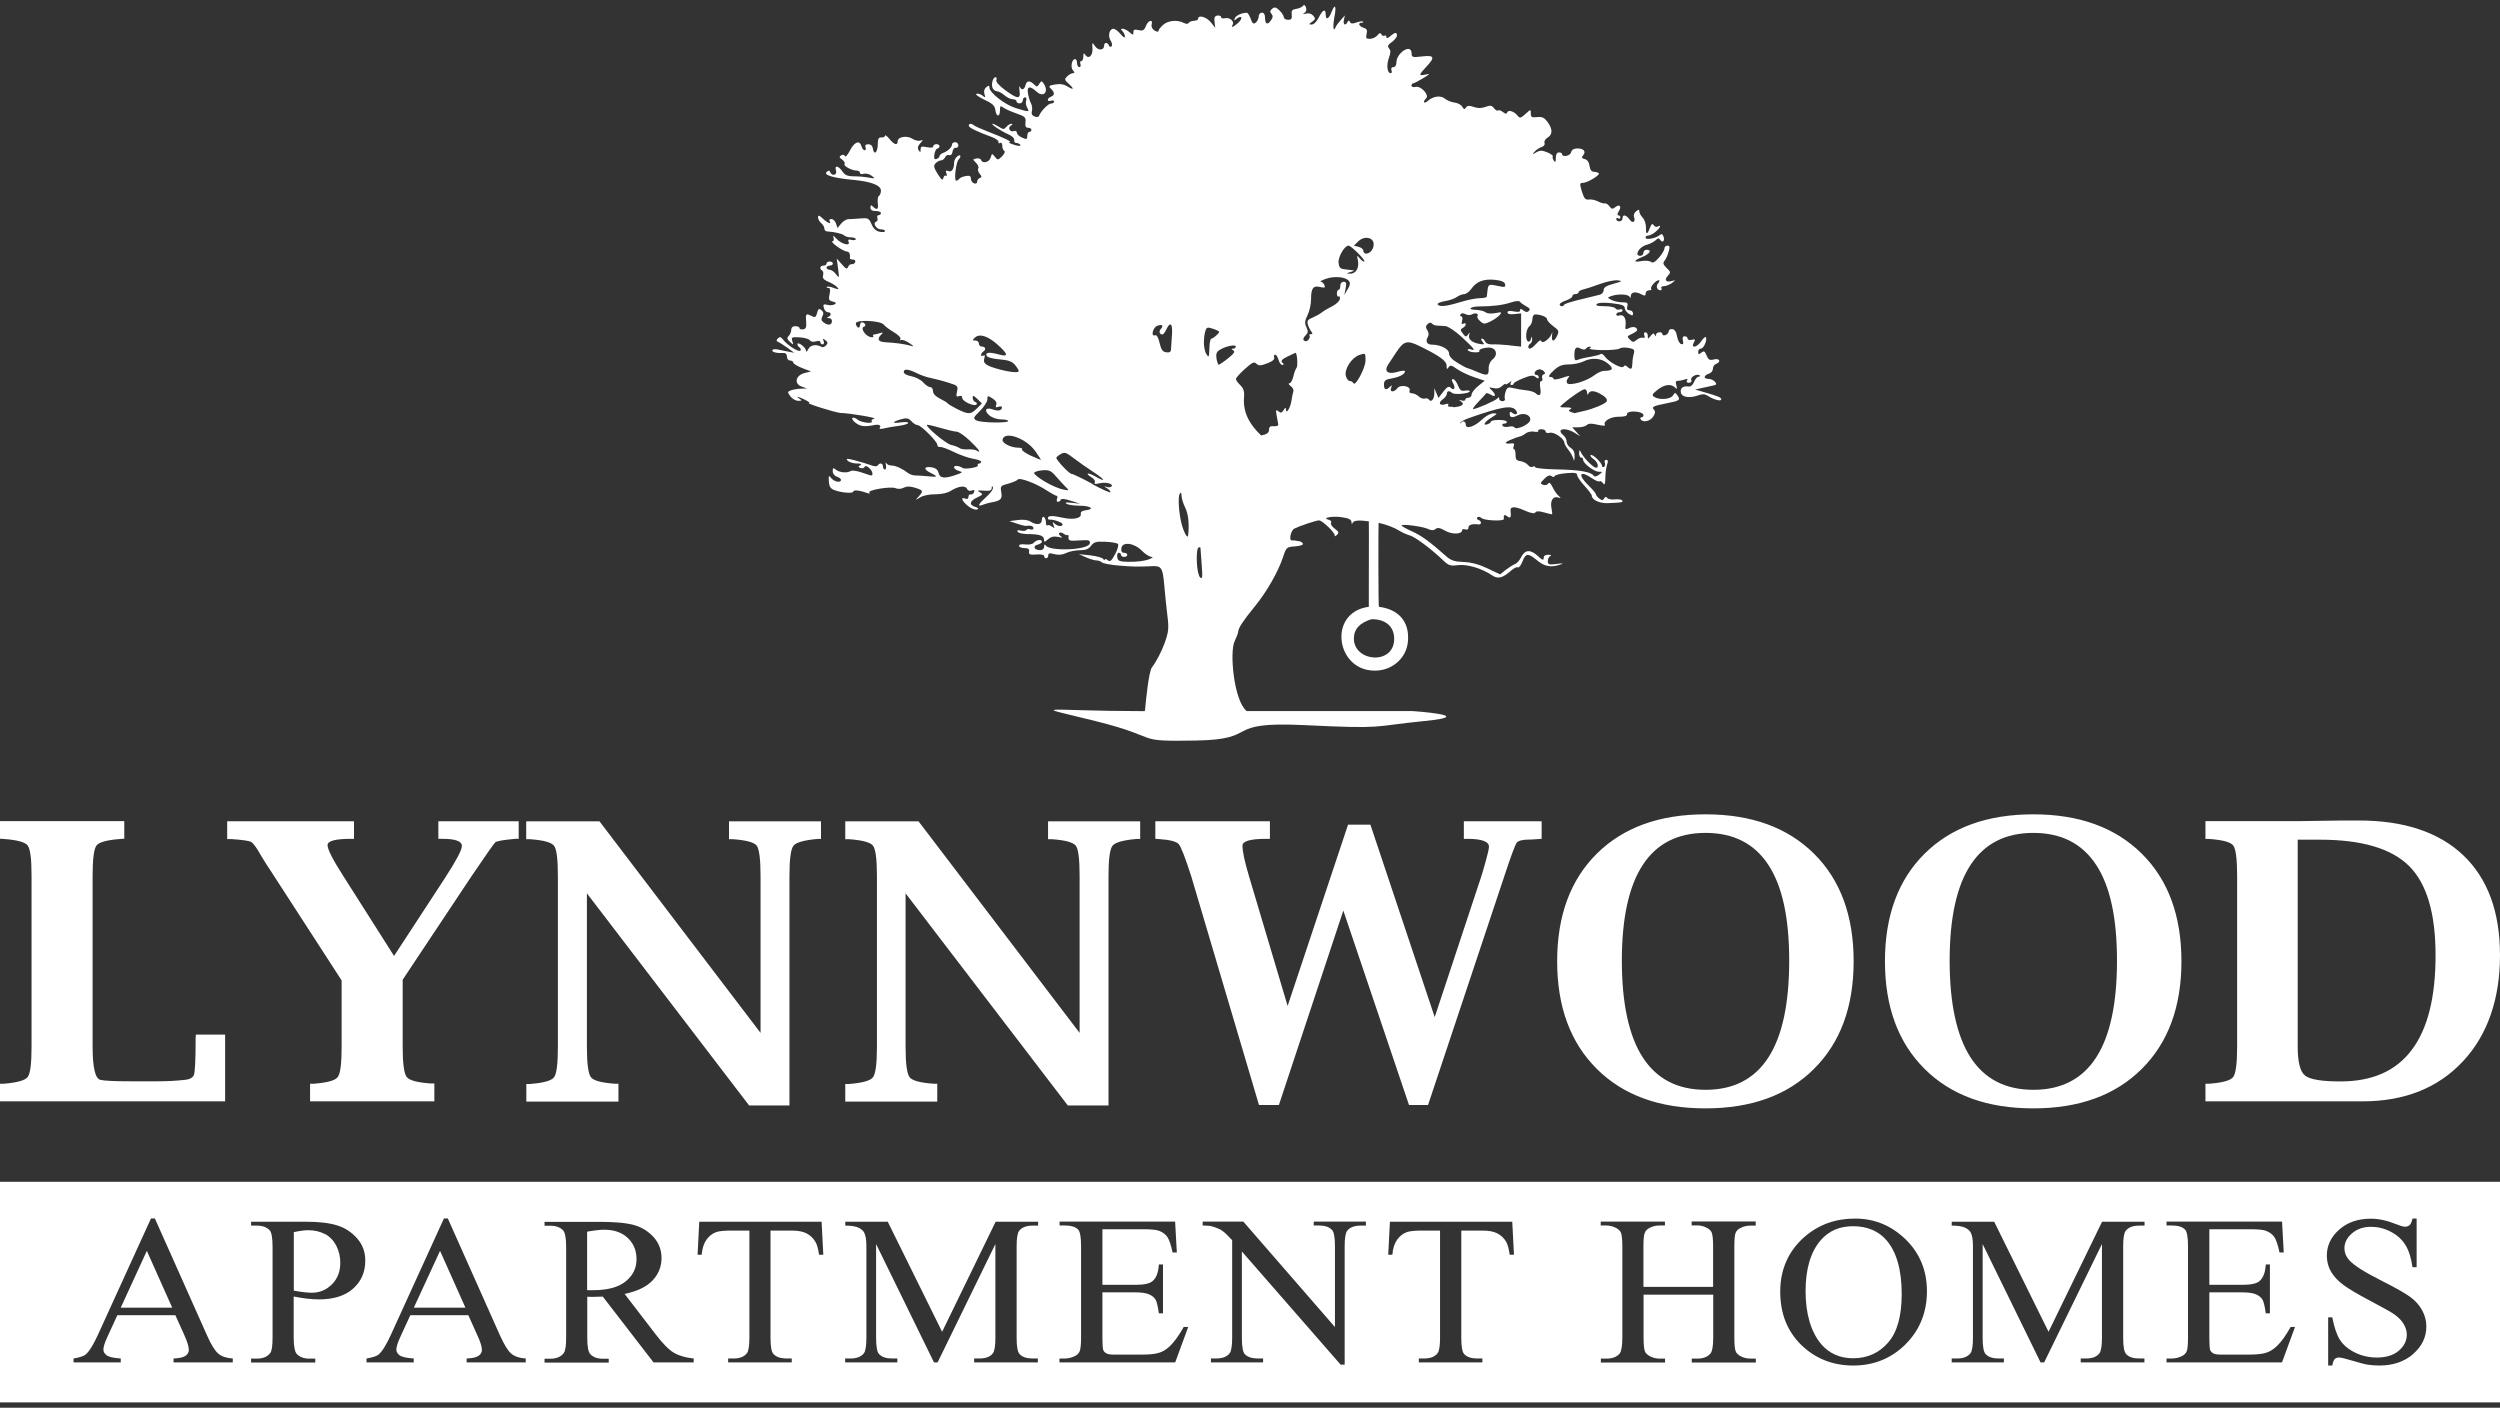
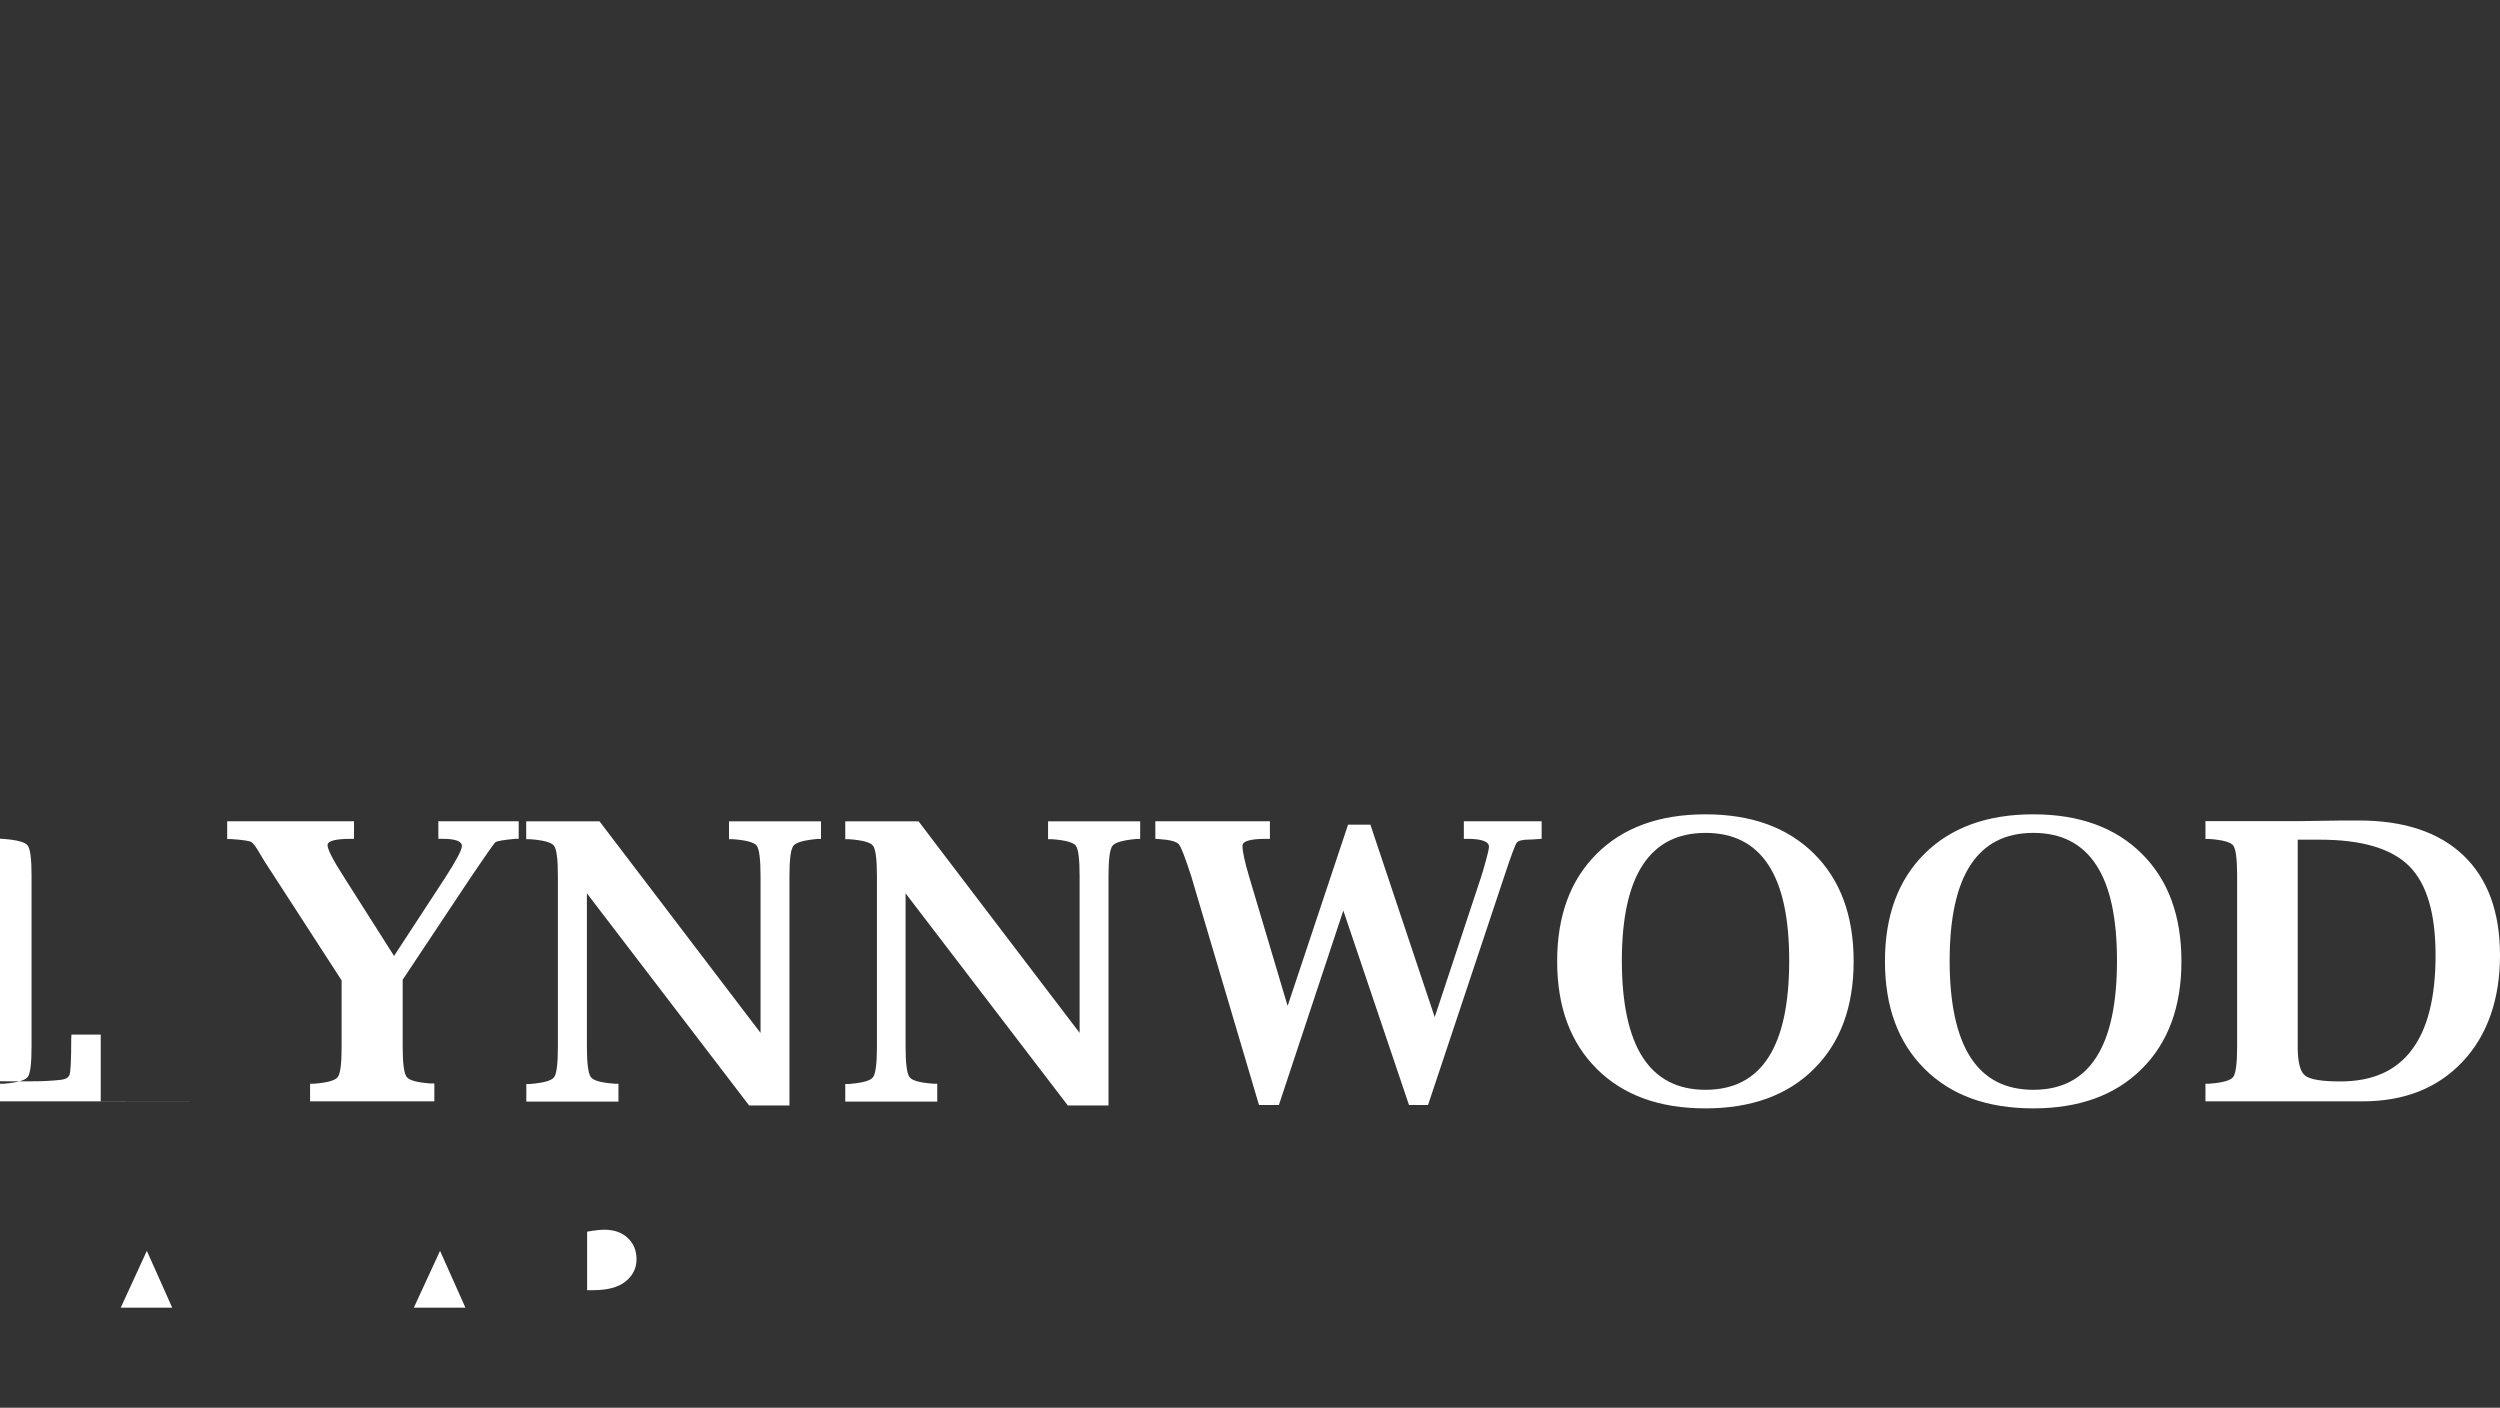
<svg xmlns="http://www.w3.org/2000/svg" id="Layer_1" data-name="Layer 1" viewBox="0 0 206 116">
  <rect x="0" y="0" width="206" height="116" fill="#333333" stroke="none" />
  <defs>
    <style>
      .cls-1 {
        fill: #fff;
        fill-rule: evenodd;
      }
    </style>
  </defs>
-   <path class="cls-1" d="M181.73,90.75v-1.45h.31c1.1-.09,1.75-.26,1.97-.55,.22-.28,.33-1.12,.33-2.51v-14.07c0-1.39-.11-2.22-.32-2.5-.21-.28-.87-.46-1.98-.54h-.31v-1.47h7.83l3.47-.05h1.28c3.76-.01,6.65,.95,8.67,2.87,2.01,1.92,3.02,4.67,3.02,8.24s-1.02,6.58-3.08,8.76c-2.05,2.18-4.8,3.27-8.24,3.27h-12.95Zm7.6-21.55v17.03c0,1.27,.2,2.07,.6,2.39,.4,.33,1.37,.49,2.92,.49,2.62,0,4.58-.86,5.88-2.6,1.31-1.73,1.96-4.33,1.96-7.79s-.72-5.9-2.17-7.35c-1.45-1.45-3.9-2.18-7.36-2.18h-1.83Zm-21.79,22.13c-3.79,0-6.77-1.08-8.95-3.25-2.18-2.17-3.27-5.12-3.27-8.87s1.09-6.71,3.27-8.87c2.18-2.16,5.17-3.24,8.95-3.24s6.76,1.08,8.94,3.24c2.18,2.16,3.27,5.12,3.27,8.87s-1.09,6.7-3.27,8.87c-2.18,2.17-5.16,3.25-8.94,3.25Zm.01-1.53c2.3,0,4.03-.89,5.17-2.66,1.15-1.77,1.72-4.44,1.72-7.98s-.57-6.15-1.72-7.9c-1.15-1.75-2.87-2.63-5.17-2.63s-4.02,.88-5.17,2.63c-1.15,1.75-1.73,4.39-1.73,7.9s.58,6.21,1.73,7.98c1.15,1.77,2.87,2.66,5.17,2.66Zm-27.02,1.53c-3.79,0-6.77-1.08-8.95-3.25-2.18-2.17-3.27-5.12-3.27-8.87s1.09-6.71,3.27-8.87c2.18-2.16,5.17-3.24,8.95-3.24s6.76,1.08,8.94,3.24c2.18,2.16,3.27,5.12,3.27,8.87s-1.09,6.7-3.27,8.87c-2.18,2.17-5.16,3.25-8.94,3.25Zm.01-1.53c2.3,0,4.03-.89,5.17-2.66,1.15-1.77,1.72-4.44,1.72-7.98s-.57-6.15-1.72-7.9c-1.15-1.75-2.87-2.63-5.17-2.63s-4.02,.88-5.17,2.63c-1.15,1.75-1.73,4.39-1.73,7.9s.58,6.21,1.73,7.98c1.15,1.77,2.87,2.66,5.17,2.66Zm-36.8,1.25l-5.58-18.84c-.5-1.55-.84-2.43-1.03-2.65-.19-.22-.73-.36-1.62-.42l-.31-.02v-1.45h9.44v1.45h-.31c-1.3,0-1.95,.19-1.95,.56,0,.48,.18,1.32,.54,2.53l3.18,10.68,4.98-14.94h1.84l5.3,15.86,3.82-11.54c.09-.27,.22-.71,.39-1.33,.17-.61,.26-1.01,.26-1.17,0-.43-.6-.65-1.78-.65h-.29v-1.45h6.41v1.45l-.29,.02c-.36,.03-.6,.04-.73,.04-.56,0-.91,.09-1.04,.27-.13,.18-.48,1.12-1.04,2.82l-6.26,18.78h-1.57l-5.41-16.02-5.31,16.02h-1.64Zm-15.76,.03l-13.36-17.47v12.64c0,1.39,.11,2.22,.33,2.51,.22,.29,.88,.46,1.99,.54h.29v1.47h-7.58v-1.45h.31c1.1-.09,1.75-.26,1.97-.55,.22-.28,.33-1.12,.33-2.51v-14.07c0-1.39-.11-2.22-.32-2.5-.21-.28-.87-.46-1.98-.54h-.31v-1.47h6.04l13.27,17.43v-12.92c0-1.39-.1-2.22-.31-2.5-.21-.28-.87-.46-1.98-.54h-.31v-1.47h7.59v1.45h-.3c-1.1,.1-1.76,.28-1.98,.56-.22,.28-.33,1.11-.33,2.5v18.9h-3.34Zm-26.26,0l-13.36-17.47v12.64c0,1.39,.11,2.22,.33,2.51,.22,.29,.88,.46,1.98,.54h.29v1.47h-7.59v-1.45h.31c1.09-.09,1.75-.26,1.97-.55,.22-.28,.32-1.12,.32-2.51v-14.07c0-1.39-.1-2.22-.32-2.5-.21-.28-.87-.46-1.98-.54h-.31v-1.47h6.04l13.27,17.43v-12.92c0-1.39-.11-2.22-.31-2.5-.21-.28-.87-.46-1.98-.54h-.31v-1.47h7.58v1.45h-.29c-1.1,.1-1.76,.28-1.98,.56-.22,.28-.33,1.11-.33,2.5v18.9h-3.34Zm-33.58-10.31l-5.47-8.45c-.68-1.04-1.07-1.64-1.15-1.8-.37-.66-.64-1.04-.82-1.14-.18-.1-.73-.18-1.65-.24h-.33v-1.47h10.45v1.45h-.26c-1.26,0-1.9,.17-1.92,.5-.02,.33,.44,1.24,1.39,2.71l4.09,6.44,4.2-6.43c.92-1.42,1.39-2.3,1.39-2.63,0-.39-.53-.59-1.58-.59h-.36v-1.45h6.62v1.45h-.29c-.97,.09-1.51,.18-1.64,.29-.12,.11-.8,1.08-2.03,2.9l-5.6,8.42v5.5c0,1.39,.11,2.22,.33,2.51,.22,.29,.88,.46,1.99,.54h.29v1.47h-10.24v-1.45h.31c1.1-.09,1.76-.26,1.97-.55,.22-.28,.32-1.12,.32-2.51v-5.47Zm-9.58,9.98H0v-1.45H.31c1.09-.09,1.75-.27,1.97-.55,.22-.28,.32-1.12,.32-2.51v-14.07c0-1.39-.1-2.22-.32-2.5-.21-.28-.87-.46-1.98-.54l-.31-.02v-1.45H10.24v1.45l-.29,.02c-1.12,.08-1.78,.26-2,.54-.21,.28-.32,1.11-.32,2.5v14.05c0,1.73,.21,2.65,.64,2.76,.32,.08,1.19,.12,2.6,.12h2.04c.83,0,1.61-.04,2.34-.12,.38-.04,.62-.17,.72-.39,.1-.22,.15-1.23,.15-3.04l.02-.3h2.41v5.49Z" />
-   <path class="cls-1" d="M98.89,47.58c-.13-.12-.25-.67-.27-1.28-.03-.59,.03-1.12,.12-1.17,.09-.06,.17-.04,.18,.03,0,.07,.05,.7,.1,1.38,.08,1.03,.06,1.21-.13,1.04Zm-5.83-1.28c-.83-.02-.95-.07-1-.39-.03-.2,.03-.36,.13-.36s.18,.07,.18,.17,.12,.17,.26,.17,.26-.07,.26-.17-.12-.17-.27-.17c-.18,0-.25-.12-.22-.38,.08-.56,1.06-.44,1.69,.21,.26,.27,.62,.5,.8,.51,.18,0,.06,.1-.28,.22-.33,.12-1.03,.2-1.55,.18Zm4.84-2.18c-.03,.29-.3-.14-.5-.82-.26-.89-.36-2.34-.19-2.61,.1-.15,.14-.1,.15,.16,0,.21,.14,.66,.31,1,.25,.52,.34,1.34,.23,2.28Zm-7.89-4.25c-.83-.45-1.6-.82-1.71-.82-.19,0-1.26-1.13-1.26-1.33,0-.05,.16-.19,.36-.3,.32-.19,.44-.15,1.08,.34,.39,.3,1.12,.81,1.61,1.13,.99,.64,1.1,.91,.15,.36-.64-.36-.87-.27-.26,.11,.19,.12,.3,.3,.23,.4-.08,.13,.03,.15,.35,.07,.54-.13,1.18,.02,1.04,.24-.05,.08-.23,.11-.39,.06-.27-.08-.27-.07,0,.1,.17,.1,.3,.25,.3,.33s-.68-.22-1.51-.67Zm-2.44,.46c-.31-.06-.98-.35-1.48-.65-.51-.3-.9-.62-.88-.71,.03-.09,.34-.19,.69-.22,.54-.04,.71,.03,1.11,.5,.26,.3,.62,.69,.8,.87,.32,.32,.32,.32-.23,.21Zm-1.82-2.44s-.42-.16-.85-.36c-.42-.2-.73-.42-.68-.5,.05-.08-.09-.14-.32-.14-.6,0-1.35-.38-1.29-.66,.14-.75,1.91-.14,2.68,.92,.3,.41,.51,.75,.47,.75Zm-5.29-.77c-.12-.07-.43-.11-.71-.09-.27,.02-.59-.03-.69-.11-.11-.08-.42-.2-.69-.26-.42-.1-2-1.4-2-1.65,0-.04,.48,.06,1.08,.24,.59,.17,1.21,.32,1.38,.32,.17,0,.65,.33,1.08,.74,.75,.71,1,1.08,.57,.82Zm23.45-1.25s-.33-.3-.63-.69c-.6-.78-.85-1.57-.77-2.48,.04-.44-.05-.71-.31-.96-.2-.19-.36-.42-.36-.51s.33-.46,.73-.82c.61-.55,.77-.63,.96-.44,.19,.18,.34,.18,.89-.03,.43-.16,.63-.33,.57-.48-.05-.13-.01-.23,.08-.23s.22,.19,.28,.42c.06,.23,.2,.42,.31,.42,.15,0,.15-.05,0-.19-.15-.14-.04-.27,.43-.5,.35-.17,.64-.31,.66-.31,.13,0,.21,1.09,.09,1.23-.08,.1-.21,.43-.27,.73-.07,.3-.21,.54-.32,.55-.11,0-.06,.11,.1,.23,.17,.12,.27,.33,.22,.45-.04,.13-.12,.48-.16,.79-.09,.59-.45,1.13-.45,.68,0-.18-.05-.16-.19,.06-.14,.24-.23,.26-.43,.1-.21-.17-.23-.11-.14,.37,.06,.31,.12,.64,.13,.73,.01,.09-.15,.15-.37,.13-.28-.03-.39,.05-.39,.28,0,.27-.19,.4-.69,.49Zm20.86-.66c-.03-.08-.24-.1-.45-.05-.22,.05-.45,.02-.51-.08-.06-.1,0-.18,.16-.18s.23-.07,.17-.17c-.11-.18-1.29-.16-1.29,.02,0,.06-.12,.15-.26,.2-.47,.17-.27-.19,.3-.54,.52-.32,.53-.35,.16-.35-.22,0-.63,.22-.92,.5-.62,.6-1.35,.84-1.35,.43,0-.27-.26-.37-.39-.14-.04,.07-.06,.06-.05-.02,.01-.08,.33-.25,.7-.38,2.65-.93,3.49-1.08,3.85-.67,.25,.29,.04,.5-.26,.25-.18-.14-.23-.12-.23,.08,0,.31,.23,.34,.67,.11,.49-.25,1.08-.03,1.02,.39-.05,.37-1.2,.88-1.31,.59Zm-41.69-.52c0,.19-2.28,.15-2.63-.05-.28-.16-.26-.23,.3-.78,.33-.33,.61-.76,.61-.95,0-.33,.02-.33,.42-.08,.27,.17,.38,.36,.31,.53-.08,.2-.03,.24,.18,.16,.16-.06,.29-.04,.29,.04,0,.27-.31,.34-.75,.18-.6-.22-.76,.09-.27,.5,.22,.18,.64,.32,.96,.32s.58,.06,.58,.13Zm46.71-.64s-.16-.03-.32-.09c-.23-.09-.24-.14-.06-.25,.15-.09,.03-.14-.36-.14-.58,0-.58-.01-.26-.29,.63-.55,1.6-1.21,1.79-1.21,.1,0,.19,.13,.2,.29,0,.17,.05,.21,.1,.08,.11-.27,.47-.27,.96,0,.46,.25,.65,.48,.54,.65-.13,.2-1.12,.61-1.88,.78-.38,.08-.7,.16-.72,.17Zm-49.29-.4c-.5,.51-.68,.52-1.6,.07-.4-.2-.76-.41-.81-.48-.05-.07-.34-.25-.65-.4-.35-.17-.56-.4-.56-.61,0-.18-.1-.33-.23-.33s-.39-.18-.58-.39c-.19-.22-.63-.44-.98-.51-.38-.07-.62-.21-.62-.35,0-.29,.4-.24,1.12,.12,.28,.14,.79,.32,1.12,.38,.33,.07,.97,.23,1.43,.38,.78,.24,.82,.28,.72,.73-.09,.39-.06,.46,.16,.38,.17-.06,.27-.01,.27,.15,0,.28,.98,.73,1.17,.54,.07-.07,.03-.16-.09-.2-.12-.04-.22-.2-.22-.35,0-.22,.07-.21,.38,.09l.38,.37-.41,.42Zm40.89,.07c-.09,0,.1-.27,.43-.61,.33-.34,.62-.66,.64-.7,.03-.04,.2,.01,.39,.12,.41,.25,.45,0,.06-.38-.26-.25-.25-.26,.15-.17,.28,.07,.52,.01,.71-.17,.16-.15,.28-.22,.28-.16s.13,.01,.29-.11c.2-.16,.25-.16,.16-.02-.07,.11-.05,.21,.05,.21s.18-.06,.18-.13c0-.07,.35-.26,.78-.43,.62-.25,.83-.27,1.03-.1,.18,.14,.25,.15,.25,.02,0-.1-.08-.19-.17-.19-.27,0-.2-.33,.1-.44,.15-.06,.36,0,.47,.11,.16,.16,.16,.23,0,.28-.11,.04-.16,.18-.11,.31,.05,.13,.01,.24-.08,.24-.11,0-.14,.23-.08,.58,.1,.58-.06,.74-.4,.41-.1-.09-.44-.2-.77-.23-.32-.03-.8-.11-1.06-.18-.4-.11-.5-.06-.62,.27-.08,.22-.11,.49-.07,.6,.05,.11-.04,.21-.19,.21s-.28-.09-.28-.21c0-.14-.05-.15-.13-.03-.12,.17-1.69,.87-2.01,.89Zm-1.64-.2c-.35,.02-.5-.03-.42-.14,.07-.12,0-.14-.24-.07-.48,.15-.61-.12-.2-.41,.18-.13,.33-.33,.33-.45,0-.25,.2-.28,.44-.07,.19,.17,1.45,.05,1.45-.14,0-.07-.17-.09-.39-.05-.31,.06-.43-.04-.59-.44-.11-.28-.29-.51-.39-.51-.14,0-.14,.09,0,.35,.22,.4,.08,.64-.21,.35-.15-.14-.3-.06-.6,.33l-.4,.52-.17-.4-.17-.4v.45c-.02,.48-.27,.75-.45,.48-.06-.09-.21-.12-.33-.08-.13,.05-.35-.03-.5-.17-.15-.14-.4-.26-.56-.26-.18,0-.25-.09-.2-.23,.14-.36-.76-.53-1.01-.19-.27,.36-.66,.34-.51-.03,.09-.23,.07-.25-.1-.08-.33,.31-.49,.25-.49-.19,0-.33,.11-.42,.65-.51,.65-.12,1.08-.35,1.08-.59,0-.07-.27-.05-.61,.05-.8,.24-1.15-.03-.77-.61,.14-.21,.44-.66,.66-1,.63-.95,.9-1.02,1.95-.5,1.65,.81,2.2,1.21,2.2,1.61,0,.3,.04,.32,.16,.13,.14-.21,.24-.19,.7,.14,.3,.21,.93,.51,1.41,.67l.87,.29-.54,.44c-.3,.24-.54,.56-.54,.7s-.12,.26-.26,.26-.26,.07-.26,.16-.14,.12-.3,.07c-.26-.08-.26-.07-.04,.09,.33,.23,.06,.42-.68,.47Zm10.42-2.01q-.92,.25-1.05,.05c-.06-.1-.02-.28,.1-.42,.18-.21,.12-.21-.5,0-.39,.13-.71,.17-.71,.08s-.12-.16-.27-.16c-.19,0-.12-.15,.26-.51,.42-.4,.68-.51,1.26-.52,.4,0,.94-.11,1.2-.24,.7-.35,1.49-.29,2.04,.17,.51,.42,.4,.6-.35,.6-.17,0-.53,.17-.79,.37-.27,.21-.8,.46-1.19,.57Zm-18.66,.06c-.03-.09-.16-.17-.28-.17s-.27-.18-.33-.41c-.15-.56,.47-1.52,1.11-1.74,.5-.17,.51-.17,.51,.45s-.87,2.24-1,1.86Zm11.16-1.19c0,.59-.11,.62-1,.24-.35-.15-.69-.28-.76-.29-.06,0-.43-.2-.81-.43-.46-.28-.7-.54-.7-.78,0-.36-.71-.72-1.4-.72-.41,0-.56-.26-.36-.61,.11-.18,.1-.38-.03-.58-.15-.22-.14-.35,.03-.51,.14-.13,.26-.15,.34-.05,.07,.09,.26,.17,.42,.18,.17,0,.48,.03,.7,.04,.23,.02,.83,.42,1.38,.93,1,.92,1.17,1.16,.72,.99-.14-.05-.26-.03-.26,.05s.24,.17,.53,.19c.29,.02,.49-.03,.43-.11-.11-.17,.71-.36,1.04-.24,.4,.15,.44,.62,.08,.91-.22,.17-.36,.47-.36,.79Zm-38.74,.21c0,.17-.94,.05-1.89-.24-.85-.26-1.06-.44-.93-.83,.07-.22,.04-.29-.08-.22-.11,.06-.19,.04-.19-.05s.08-.21,.17-.27c.26-.16,.21-.42-.09-.42-.14,0-.26-.11-.26-.25s-.13-.25-.29-.25c-.26,0-.26-.03-.04-.24,.38-.35,1.05-.15,1.86,.57,.88,.78,.93,1.04,.16,.83-.8-.22-1.17-.2-1.06,.08,.06,.14,.45,.26,1.06,.31,.73,.06,1.04,.17,1.28,.45,.17,.21,.32,.45,.32,.53Zm50.56-.57c.02,.41-.12,.47-.41,.19-.13-.12-.22-.13-.3,0-.13,.21-1.21-.37-1.54-.83-.12-.17-.28-.27-.34-.21-.06,.06-.44,.16-.84,.23-.4,.06-.87,.17-1.03,.24-.25,.1-.3,.04-.3-.37,0-.61,.13-.75,.53-.54,.2,.1,.35,.1,.42,0,.06-.09,.2-.17,.31-.16,.15,0,.15,.04,0,.13-.12,.07,.35,.14,1.03,.15,.69,.01,1.33-.05,1.44-.13,.1-.08,.43-.11,.73-.05,.48,.09,.53,.15,.42,.54-.07,.24-.11,.61-.1,.81Zm-34.06,.04c-.06,0-.14-.23-.19-.51-.06-.39,0-.56,.28-.73,.51-.31,1.31-.46,1.31-.26,0,.09-.1,.17-.22,.17-.16,0-.16,.04,.01,.14,.17,.1,.06,.27-.43,.66-.36,.29-.71,.52-.77,.53Zm-1.04-.9c-.1-.17-.19-.59-.19-.92s.05-.77,.12-.96c.1-.32,.18-.34,.63-.19,.28,.09,.51,.21,.51,.25,0,.13-.5,.57-.64,.56-.07,0-.15,.29-.16,.66-.03,.92-.05,.96-.26,.6Zm-3.29-.13c-.3-.04-.42-.21-.55-.77-.11-.47-.24-.69-.38-.63-.36,.14-.18-.64,.18-.78,.41-.16,.56-.03,.3,.26-.18,.21-.11,.45,.15,.45,.06,0,.2-.19,.31-.42,.32-.69,.53-.48,.46,.46-.04,.48-.07,1.01-.08,1.18,0,.22-.12,.29-.39,.25Zm30.49-.72c-.35,.42-.66,.55-.66,.26,0-.09,.08-.2,.17-.26,.1-.06,.16-.23,.15-.38-.02-.25-.03-.25-.1,.01-.04,.16-.15,.25-.24,.2-.25-.15-.18-1.01,.1-1.24,.14-.11,.26-.39,.26-.6s.1-.4,.22-.39c.47,0,.99,.21,.99,.4,0,.11,.23,.36,.51,.57,.46,.33,.49,.41,.32,.78-.26,.55-.49,.53-.42-.04,.03-.25,.03-.33-.01-.18-.11,.42-.77,.94-.87,.68-.05-.14-.19-.07-.42,.21Zm-2.21,.14c-.52-.05-1.16-.09-1.42-.07-.29,.01-.52-.08-.58-.23-.06-.14-.18-.25-.27-.25s-.08,.11,.05,.26c.19,.22,.16,.25-.25,.18-.63-.11-.96-.4-.85-.74,.08-.24,.06-.24-.09-.03-.16,.22-.22,.2-.43-.08-.22-.29-.22-.35,0-.47,.13-.07,.24-.21,.24-.3s-.09-.11-.2-.05c-.14,.08-.17,0-.1-.24,.05-.2,.02-.36-.07-.36s-.12-.08-.06-.17c.07-.11,.22-.11,.41-.01,.17,.09,.4,.09,.54,.01,.27-.16,.57-.05,.44,.16-.05,.07,.05,.26,.23,.41,.28,.25,.36,.25,.84,.02,.29-.14,.63-.38,.76-.53,.21-.25,.18-.26-.35-.16-.35,.07-.68,.04-.81-.07-.13-.1-.5-.19-.83-.2-.73-.02-.42-.28,.34-.28,1.05,0,1.91-.11,2.56-.32,.42-.14,.71-.16,.77-.06,.06,.09,.29,.25,.51,.37,.29,.15,.35,.26,.22,.38-.13,.13-.26,.11-.45-.04-.2-.16-.27-.16-.27-.01,0,.14-.17,.16-.52,.09-.35-.07-.52-.05-.52,.09,0,.13,.21,.17,.56,.13l.56-.06v2.74l-.95-.1Zm-49.37,.03c-.22-.06-.64-.14-.95-.18-.31-.04-.81-.08-1.11-.1-.59-.03-.71-.25-.34-.63,.18-.18,.16-.2-.1-.12-.17,.06-.39,.11-.48,.11s-.13,.07-.07,.15c.05,.08-.06,.11-.25,.06-.43-.11-.83-.75-.53-.84,.11-.04,.15-.13,.1-.22-.16-.24-.42-.18-.42,.11,0,.14-.08,.21-.17,.16-.09-.06-.17-.2-.17-.33,0-.33,2.04-.24,2.3,.1,.11,.14,.48,.42,.84,.63,.36,.21,.6,.46,.53,.56-.06,.1-.04,.13,.05,.08,.09-.05,.39,.05,.67,.24,.42,.28,.44,.32,.11,.23Zm32.45-.4c-.11-.11-.07-.26,.11-.43,.22-.22,.24-.35,.08-.68-.16-.33-.14-.53,.09-1,.16-.32,.29-.9,.29-1.29,0-.93,.17-1.17,.75-1.03,.38,.09,.44,.06,.35-.16-.06-.15-.2-.27-.3-.28-.11,0,.07-.11,.41-.23,.69-.25,1.62-.17,1.9,.16,.14,.16,.12,.34-.09,.69l-.28,.47,.11-.54c.08-.43,.05-.54-.17-.54-.16,0-.27,.14-.27,.33s-.06,.33-.14,.33-.14,.14-.14,.32,.07,.28,.15,.23c.08-.05,.12,.05,.09,.22-.03,.17-.32,.44-.63,.59-.31,.15-.7,.38-.86,.51-.16,.13-.51,.32-.77,.43-.39,.16-.46,.27-.37,.57,.06,.21,.2,.47,.29,.58,.12,.15,.1,.21-.05,.21-.12,0-.17,.05-.11,.11,.06,.06,.02,.21-.08,.34-.13,.15-.26,.17-.37,.07Zm21.43-2.97c-.08,.18-.37,.16-.37-.03,0-.08,.23-.23,.52-.32,.28-.1,.52-.25,.52-.35s.12-.18,.26-.18,.26-.07,.26-.15,.17-.19,.39-.23c.21-.05,.83-.25,1.37-.45,.54-.2,1.2-.33,1.46-.3,.42,.05,.38,.09-.34,.28-.59,.16-.82,.3-.82,.52,0,.17-.14,.34-.3,.38-.17,.04-.88,.22-1.59,.39-.71,.17-1.32,.36-1.35,.43Zm-8.55-.22c-1.17,.36-1.74,.42-1.88,.19-.05-.08,.21-.2,.58-.26,.37-.06,.82-.21,.99-.34,.17-.13,.45-.23,.61-.24,.16,0,.43-.2,.59-.43,.41-.61,1.05-.85,1.96-.75,.54,.06,.79,.17,.83,.37,.05,.24-.04,.26-.6,.13-.74-.16-.79-.14-.85,.38-.02,.21-.05,.43-.06,.5,0,.07-.27,.13-.57,.13-.31,0-1.02,.14-1.59,.32Zm-9.09-2.34c-.36-.02-.35-.02,.05-.14,.38-.11,.36-.13-.26-.19-.62-.06-.69-.11-.74-.57-.05-.49,.49-1.41,.82-1.41,.21,0,1.41,1.2,1.3,1.3-.05,.05-.21-.05-.36-.23-.26-.31-.26-.3-.17,.14,.13,.61-.17,1.13-.64,1.1Zm1.31-1.65c-.12,0-.22-.1-.22-.23s-.17-.27-.39-.33l-.39-.1,.37-.36c.49-.47,1.26-.33,1.26,.24,0,.42-.29,.78-.64,.78Zm-1,31.68c.02-.81,.53-1.23,1.33-1.52,.13-.04,.25-.05,.38-.03,1.02,.08,1.61,.68,1.61,1.61,0,2.21-3.36,1.91-3.32-.06Zm-17.26,6.02c-8.48-.01-9.66-.58-4.02,.82,5.69,1.42,2.89,1.7,8.3,1.6,5.4-.09,2.03-1.6,8.88-1.27,6.85,.33,5.4,.11,9.94-.34,4.54-.45-1.06-.82-1.06-.82h-13.62s0,0,0,0c-1.06-.88-1.42-4.89-.98-5.77,.15-.31,.29-.67,.29-.79,.02-.29,.4-.88,1.39-2.09,.96-1.18,1.89-2.81,2.29-4,.28-.85,.31-.87,1.01-.92,.41-.03,.68-.12,.64-.22-.05-.09-.16-.18-.26-.19-.09-.01-.25-.04-.34-.06-.09-.02-.23-.03-.3-.02-.28,.04-.11-.81,.19-.97,.43-.22,1.79-.68,2.04-.68,.27,0,1.35,1.04,1.29,1.25-.03,.09,.05,.07,.18-.05,.19-.18,.16-.27-.18-.52-.23-.17-.36-.38-.3-.48,.06-.1-.02-.21-.19-.25-.64-.15,.28-.33,1.08-.21,.56,.08,.78,.19,.79,.39,0,.17,.05,.2,.1,.07,.09-.21,.57-.23,1.33-.12,.02,.01-.01,7.04,0,7.04-3.5,.46-2.68,5.53,.75,5.25,1.22-.1,2.38-1.02,2.48-2.46,.11-1.64-.83-2.59-2.4-2.79-.05,0-.05-6.94-.02-6.92,.7,.16,1.31,.4,1.77,.69,.2,.12,.56,.28,.8,.35,.45,.13,1.76,1.11,2.7,2.01,.49,.47,.63,.52,1.25,.44,.75-.1,1.97,.26,2.8,.82,.51,.35,.88,.26,1.63-.4,.21-.18,.44-.29,.53-.24,.08,.05,.25-.17,.37-.48,.26-.7,.46-.72,1.23-.08,.61,.5,1.11,.59,1.89,.33,.32-.11,.24-.12-.3-.05-.65,.08-.73,.05-.73-.24,0-.18,.1-.37,.22-.42,.12-.05,.04-.09-.17-.1-.25,0-.39,.08-.39,.27,0,.22-.11,.18-.5-.18-.6-.55-1.05-.51-1.36,.12-.13,.26-.36,.51-.52,.57-.16,.06-.49,.27-.75,.47l-.46,.37-1.03-.49c-.69-.33-1.34-.51-1.98-.53-.75-.03-1.05-.13-1.44-.48-1.35-1.2-2.04-1.7-2.82-2.05-.47-.21-.85-.43-.85-.48,0-.15,1.76,.08,2.19,.29,.27,.13,.45,.13,.61,0,.17-.14,.37-.1,.79,.14,.56,.33,1.4,.3,1.4-.04,0-.09,.12-.12,.26-.07,.16,.06,.26,0,.26-.15,0-.23,.3-.32,.82-.26,.28,.04,.28-.27,0-.37-.12-.04-.16-.14-.08-.21,.07-.08,.22-.05,.34,.06,.22,.21,1.87,.28,1.84,.07-.05-.33,.04-.4,.28-.21,.26,.21,.34,.08,.27-.45-.05-.38,.33-.4,1.12-.05,.54,.24,.84,.3,.92,.18,.08-.12,.3-.13,.71-.01,.33,.09,.62,.16,.66,.16s.02-.24-.04-.52c-.12-.6,.13-1,.55-.87,.25,.08,.26,.06,.03-.14-.14-.12-.36-.44-.49-.71-.15-.33-.27-.43-.36-.29-.07,.11-.26,.16-.42,.1-.26-.1-.25-.15,.1-.49,.26-.27,.45-.34,.59-.23,.13,.1,.22,.1,.26,0,.03-.09,.47-.2,.96-.24,.69-.06,.9-.02,.9,.16,0,.13,.27,.52,.6,.88,.33,.36,.6,.72,.6,.81,0,.34,.63,.64,1.29,.62,1.16-.04,1.32-.06,1.22-.22-.05-.08-.32-.12-.61-.09-.28,.03-.56-.02-.63-.12-.08-.12-.16-.11-.25,.04-.11,.18-.19,.18-.41,0-.15-.12-.27-.28-.27-.35s-.27-.39-.6-.71c-.93-.9-.74-1.3,.28-.6,.28,.19,.56,.31,.61,.25,.06-.05,.19,.01,.29,.15,.15,.2,.19,.1,.2-.46,0-.39,.08-.88,.15-1.09,.09-.25,.07-.37-.08-.37-.12,0-.17,.11-.11,.24,.05,.13,.02,.29-.07,.34-.09,.05-.17,.02-.17-.09,0-.25-.8-1.01-.93-.88-.06,.06,.05,.2,.24,.33,.34,.23,.48,.71,.2,.71-.24,0-1.11-.91-1.28-1.34-.06-.16-.1-.11-.11,.13,0,.21,.06,.37,.16,.37s.17,.08,.17,.19c0,.29,.9,.98,1.29,.98,.34,0,.34,0,.01,.25-.21,.16-.37,.18-.44,.07-.2-.31-1.21-.48-3.02-.51-.99-.02-1.79-.1-1.79-.18s-.09-.1-.2-.04c-.11,.07-.29,0-.39-.14-.11-.14-.39-.29-.62-.32-.34-.05-.42-.15-.41-.52,0-.25-.05-.46-.12-.46s-.09-.12-.03-.26c.07-.17,.02-.25-.13-.23-.63,.08-.7-.05-.15-.28,.33-.14,.69-.27,.8-.29,.11-.02,.32-.13,.47-.25,.15-.12,.47-.19,.7-.14,.23,.04,.38,.02,.33-.06-.05-.08,.07-.14,.26-.14s.35,.08,.35,.19,.15,.15,.35,.1c.36-.09,1.2,.5,1.2,.84,0,.09,.15,.35,.32,.56,.18,.22,.36,.55,.41,.73,.06,.24,.09,.19,.11-.17,.01-.34-.09-.57-.32-.71-.19-.11-.34-.35-.34-.52s-.12-.4-.26-.52c-.65-.52,.11-.7,.91-.21l.47,.29-.33-.37-.33-.37h.51c.28,0,.6-.09,.7-.19,.14-.14,.39-.14,.89-.02,.38,.09,.66,.1,.6,.02-.19-.3,.46-.69,1.14-.68,.49,0,.68-.06,.68-.23,0-.3,1.23-.25,1.34,.06,.04,.11-.02,.21-.13,.21s-.15,.08-.09,.17c.18,.29,.75,.18,1.02-.2,.18-.25,.21-.43,.09-.57-.23-.26-.11-.32,1.09-.56,1.03-.2,1.1-.26,.81-.67-.15-.22-.2-.21-.35,.04-.2,.32-1.11,.39-1.54,.12-.22-.14-.18-.23,.26-.58,.57-.45,1.1-.53,1.45-.2,.18,.17,.2,.14,.11-.17-.08-.27-.05-.38,.14-.38,.14,0,.39-.05,.56-.11,.21-.08,.26-.05,.18,.08-.08,.12-.01,.19,.16,.19s.25-.09,.19-.24c-.1-.24,.5-.55,.7-.36,.06,.05,0,.1-.1,.1s-.28,.19-.37,.43c-.11,.27-.28,.41-.47,.38-.45-.07-.71,.15-.61,.53,.1,.37,.75,.45,1.48,.18,.29-.11,.52-.09,.74,.06,.46,.31,1.1,.48,1.1,.29,0-.16-.21-.25-1.46-.61l-.69-.2,.52-.12c.28-.06,.7-.15,.92-.2,.33-.07,.37-.12,.19-.32-.11-.13-.35-.24-.53-.24-.43,0-.41-.28,.02-.42,.19-.06,.34-.24,.34-.41s.12-.35,.26-.4c.45-.17,.3-.49-.17-.37-.36,.09-.46,.03-.61-.33-.14-.36-.22-.4-.43-.23-.21,.17-.26,.16-.26-.07,0-.15,.11-.27,.24-.27,.23,0,.55-.79,.38-.95-.04-.04-.21,.12-.37,.35-.35,.52-.88,.62-.61,.11,.15-.27,.12-.3-.17-.23-.19,.05-.34,0-.34-.1s-.11-.19-.24-.19c-.16,0-.21,.12-.15,.36,.07,.26,.03,.33-.15,.28-.13-.04-.28-.33-.33-.63-.06-.36-.19-.57-.39-.6-.17-.02-.3,.06-.3,.18s-.12,.26-.26,.31c-.14,.05-.26,.02-.26-.07,0-.24-.51-.2-.53,.05-.01,.16-.04,.15-.1,0-.07-.16-.15-.14-.33,.08-.22,.28-.24,.28-.24,0,0-.16-.09-.29-.2-.29s-.14,.12-.09,.26c.07,.17,.03,.24-.11,.19-.12-.04-.35,.04-.51,.17-.26,.22-.33,.22-.57-.02-.25-.25-.24-.28,.16-.46,.24-.11,.44-.25,.44-.32,0-.25-.34-.33-.67-.16-.3,.15-.33,.12-.28-.28,.06-.54-.18-.89-.52-.76-.14,.05-.25,0-.25-.09s.12-.18,.26-.18,.26-.07,.26-.16-.11-.12-.24-.07c-.13,.05-.29,0-.35-.09-.06-.1-.47-.18-.91-.18-.57,0-.75-.05-.62-.18,.12-.11,.56-.14,1.24-.06,.81,.09,1.06,.18,1.06,.39,0,.15,.16,.36,.34,.48,.29,.17,.34,.17,.34-.04,0-.14-.13-.25-.28-.25-.19,0-.25-.1-.19-.33,.08-.28,0-.33-.42-.33-.28,0-.68-.09-.88-.19-.36-.19-.36-.2-.03-.32,.54-.2,1.42-.17,1.52,.06,.05,.12,.09,.09,.1-.08,.02-.33,.39-.38,.89-.12,.26,.14,.33,.12,.33-.08,0-.14,.13-.26,.29-.26s.24-.05,.17-.11c-.13-.13,.38-.72,.62-.72,.09,0,.07,.11-.04,.24-.22,.25-.11,.59,.19,.59,.09,0,.12-.08,.07-.17-.06-.09,.04-.17,.21-.17s.47-.12,.66-.26c.31-.24,.31-.26,.02-.17-.49,.15-.69-.06-.37-.41,.26-.28,.26-.33-.09-.66-.28-.27-.32-.41-.18-.58,.11-.12,.26-.45,.34-.74,.12-.41,.1-.52-.09-.52-.14,0-.25,.11-.25,.24s-.2,.47-.45,.75c-.33,.38-.51,.47-.66,.35-.12-.09-.46-.12-.76-.07-.72,.14-.69-.04,.06-.34,.61-.25,.81-.59,.34-.59-.14,0-.26,.11-.26,.25s-.12,.25-.26,.25c-.53,0-.09-.75,.53-.91,.25-.06,.57-.23,.72-.36,.21-.2,.29-.21,.4-.04,.19,.29,.4,.06,.26-.29-.09-.22-.16-.23-.35-.08-.33,.26-1.13,.39-1.13,.18,0-.09,.1-.17,.23-.17s.4-.14,.6-.31c.39-.32,.51-.63,.18-.43-.11,.06-.26,.01-.33-.11-.11-.17-.19-.11-.32,.23-.23,.59-.34,.57-.32-.05,0-.28-.11-.64-.27-.8-.16-.17-.28-.4-.28-.52,0-.18-.05-.18-.27,0-.15,.12-.22,.32-.17,.45,.17,.42-.11,.58-.36,.22-.29-.4-.58-.45-.58-.1,0,.14-.12,.25-.26,.25s-.26-.08-.26-.18,.08-.13,.17-.07c.09,.06,.17,.02,.17-.07s-.08-.18-.17-.18c-.1,0-.09-.13,.04-.33,.26-.4,.07-.63-.29-.34-.22,.18-.3,.17-.48-.07-.12-.16-.29-.27-.38-.24-.09,.03-.34-.05-.56-.16-.22-.12-.56-.19-.75-.16-.29,.04-.4-.08-.58-.66-.19-.63-.19-.71,.07-.71,.38,0,1.47-.66,1.32-.8-.06-.06-.25-.11-.41-.12-.19,0-.31-.17-.35-.48-.04-.3-.18-.51-.39-.56-.26-.06-.29-.14-.14-.31,.27-.31,.05-.57-.47-.57-.29,0-.47,.11-.52,.32-.08,.31-.74,.43-.74,.14,0-.07-.12-.13-.26-.13-.17,0-.26,.16-.26,.46,0,.34-.04,.4-.16,.22-.09-.13-.13-.29-.09-.36,.04-.06-.17-.21-.46-.33-.44-.18-.6-.17-.9,0-.33,.2-.35,.2-.14-.05,.13-.15,.38-.32,.57-.38,.2-.06,.3-.2,.25-.34-.05-.13,.06-.33,.25-.44,.43-.26,.43-.7,0-1.29-.27-.36-.45-.45-.86-.4-.44,.05-.52,0-.52-.3,0-.36,0-.36-.44,.04-.39,.36-.47,.37-.65,.14-.28-.36-.77-.51-.85-.27-.05,.15-.14,.14-.36-.03-.16-.13-.34-.18-.4-.13-.06,.06-.21-.03-.33-.18-.18-.24-.31-.26-.71-.11-.33,.12-.64,.12-.97,0-.37-.13-.52-.11-.63,.05-.11,.18-.18,.16-.31-.07-.09-.16-.38-.31-.64-.34-.26-.03-.6-.17-.77-.31-.35-.3-.96-.23-1.42,.17-.33,.29-.46,.1-.14-.21,.28-.27-.44-1.05-.87-.94-.19,.05-.34,0-.34-.1s.06-.19,.13-.19c.07,0,.44-.19,.82-.42,.59-.36,.62-.4,.22-.31-.6,.13-.59,.05,.04-.63,.76-.8,.68-.98-.34-.86-.8,.09-.86,.07-.86-.26,0-.21-.11-.36-.27-.36-.42,0-.98,.61-.98,1.07,0,.27-.1,.43-.25,.43s-.22,.1-.16,.25c.05,.14,.03,.25-.06,.25-.29,0-.37-.66-.16-1.24,.16-.43,.17-.63,.02-.8-.15-.18-.1-.3,.23-.53,.23-.17,.42-.41,.42-.53,0-.3-.16-.29-.55,.05-.21,.18-.32,.21-.32,.07,0-.11-.07-.16-.16-.11-.09,.05-.2,0-.25-.11-.07-.15-.16-.13-.33,.08-.13,.16-.41,.29-.62,.29-.31,0-.35-.07-.27-.4,.08-.31,.02-.43-.25-.51-.38-.12-.5-.42-.16-.42,.11,0,.16-.04,.11-.09-.05-.05-.29-.01-.53,.07-.32,.12-.47,.11-.54-.04-.07-.15-.12-.15-.2,0-.17,.35-.39,.23-.3-.17l.08-.37-.34,.38c-.19,.21-.38,.47-.42,.58-.18,.49-.25-.03-.11-.78,.19-.97,.07-1.21-.23-.46-.23,.6-.48,.7-.48,.2s-.25-.4-.57,.25c-.16,.33-.41,.58-.58,.58-.26,0-.26-.03,.03-.23,.28-.2,.29-.27,.09-.5-.15-.17-.37-.23-.6-.17-.27,.07-.3,.06-.12-.06,.15-.1,.19-.28,.12-.46-.08-.2-.16-.24-.24-.12-.07,.1-.31,.21-.55,.25-.35,.05-.42,.14-.38,.48,.04,.33-.03,.42-.3,.42-.19,0-.35-.1-.35-.21s-.16-.37-.36-.56c-.28-.28-.41-.3-.6-.14-.18,.15-.2,.26-.06,.42,.14,.16,.13,.31-.06,.56-.28,.39-.47,.29-.47-.27,0-.23-.1-.39-.26-.39-.14,0-.26,.14-.26,.31s-.11,.4-.24,.51c-.19,.15-.28,.09-.42-.31-.1-.28-.24-.5-.32-.5-.42,0-.9,.23-.99,.45-.08,.22-.06,.22,.16,.04,.42-.34,.53-.03,.12,.34-.39,.36-.64,.44-.46,.16,.17-.27-.24-.63-.61-.54-.19,.05-.34,0-.34-.09s-.14-.15-.3-.13c-.22,.03-.29,.17-.24,.53l.06,.48-.37-.46c-.36-.44-1.04-.63-1.04-.29,0,.09-.15,.17-.33,.17s-.38,.08-.44,.17c-.07,.11-.21,.11-.43,0-.52-.27-1.29-.19-1.69,.17-.21,.19-.38,.41-.38,.5s-.14,.08-.32-.03c-.19-.12-.29-.32-.24-.5,.13-.47-.29-.36-.48,.13-.14,.36-.25,.41-.6,.33-.33-.08-.43-.04-.43,.17,0,.26-.02,.26-.32,0-.37-.33-.91-.4-.58-.08,.11,.11,.21,.31,.21,.44,0,.14-.14,.06-.36-.2-.2-.24-.46-.44-.59-.44-.34,0-.48,.59-.23,.98,.12,.18,.15,.4,.07,.47-.08,.07-.18,.04-.22-.08-.1-.28-.39-.26-.39,.02,0,.4-.48,.43-.74,.05-.25-.35-.25-.35-.22,.19,.04,.6-.33,.92-.6,.51-.11-.17-.15-.14-.15,.14,0,.21-.08,.38-.17,.38s-.12,.11-.07,.25c.05,.14,.01,.25-.09,.25s-.19-.15-.19-.33-.07-.33-.16-.33c-.27,0-.4,.67-.18,.92,.16,.19,.16,.24,0,.24-.11,0-.33,.12-.47,.26-.24,.23-.23,.29,.1,.59,.5,.45,.46,.58-.07,.25-.3-.19-.61-.24-1.03-.17-.52,.09-.56,.14-.34,.35,.32,.31,.32,.54,0,.66-.14,.05-.26,.17-.26,.26s.12,.12,.26,.07c.14-.05,.26-.02,.26,.07s-.11,.16-.25,.16c-.23,0-.87,.65-.99,1.02-.03,.09-.2,.12-.37,.05-.21-.08-.28-.23-.22-.45,.05-.19,.02-.46-.07-.62-.09-.16-.2-.52-.25-.81-.11-.62,.14-.68,.7-.17,.59,.54,1.05,0,.58-.68-.15-.22-.2-.21-.35,.04-.16,.26-.21,.27-.44,.04-.36-.34-.6-.32-.7,.08-.1,.38-.32,.43-.47,.12-.06-.11-.06,.04-.02,.33,.11,.72-.16,.7-1.19-.06-.5-.37-.78-.69-.72-.83,.05-.13,.02-.23-.06-.23-.22,0-.38,.57-.25,.89,.06,.15,.22,.27,.36,.27s.41,.15,.62,.33c.2,.18,.51,.33,.68,.33s.31,.07,.31,.17,.12,.17,.26,.17,.26-.11,.26-.25,.09-.25,.19-.25,.14,.12,.09,.26c-.06,.14-.02,.41,.07,.58,.22,.39,.2,.39-.92,.05-.91-.28-2.18-1.27-2.18-1.7,0-.19-.05-.19-.26-.02-.17,.13-.22,.34-.15,.56,.1,.31,.08,.32-.16,.13-.15-.12-.38-.19-.5-.15-.12,.04,.17,.26,.64,.48,.68,.32,.87,.49,.92,.86,.07,.58,.38,.6,.38,.02,0-.36,.04-.4,.25-.24,.14,.11,.62,.33,1.08,.49,.74,.26,.82,.33,.77,.74-.04,.32,.02,.45,.22,.45,.15,0,.27,.07,.27,.17s-.08,.17-.17,.17-.17,.15-.17,.33c0,.29-.05,.31-.43,.14-.24-.1-.43-.29-.43-.41s-.11-.18-.24-.13c-.33,.12-.55-.27-.25-.45,.14-.08,.16-.15,.04-.15-.11,0-.29,.11-.41,.25-.2,.23-.26,.23-.62,0-.22-.14-.45-.25-.52-.25-.21,0,.7,.61,1.26,.85,.32,.13,.54,.34,.52,.48-.02,.14,.05,.25,.16,.25,.11,0,.26,.06,.33,.13s.02,.12-.11,.11c-.31-.02-.99-.29-.76-.31,.23-.02-.47-.36-1.72-.84-.57-.22-1.11-.46-1.2-.53-.22-.19-.44-.18-.44,.02,0,.16,.66,.48,1.89,.93,.33,.12,.58,.3,.56,.41-.03,.1,.03,.14,.13,.08,.1-.06,.18,.04,.18,.23s.07,.38,.17,.43c.09,.05,0,.25-.19,.44-.34,.33-.36,.33-.59,.04-.23-.29-.25-.29-.35,.07-.11,.39-.68,.52-.79,.19-.03-.1-.21-.16-.39-.12-.31,.06-.31,.08-.03,.35,.17,.16,.25,.37,.19,.47-.06,.1,0,.3,.12,.45,.18,.21,.18,.28,.01,.34-.12,.04-.22,.17-.22,.3,0,.14-.1,.19-.26,.14-.14-.05-.26-.23-.26-.39,0-.22-.1-.27-.43-.21-.24,.04-.48,.15-.53,.23-.05,.08-.17,.15-.25,.15-.19,0-.02-1.51,.2-1.74,.25-.27,.17-.48-.11-.26-.14,.11-.26,.34-.26,.51,0,.53-.19,.81-.47,.7-.21-.08-.25-.03-.16,.19,.06,.16,.04,.25-.04,.19-.09-.05-.18,.04-.22,.2-.04,.22-.16,.14-.46-.34-.32-.51-.36-.68-.19-.87,.12-.13,.32-.25,.45-.25s.29-.12,.35-.26c.06-.14,.2-.22,.33-.18,.14,.05,.25-.06,.28-.28,.03-.2,.15-.35,.27-.32,.12,.02,.21-.07,.21-.21s-.12-.25-.26-.25-.26,.08-.26,.18c0,.23-.35,.56-.73,.7-.17,.06-.3,.18-.3,.26s-.11,.19-.24,.24c-.18,.07-.23-.03-.19-.35,.03-.24,.14-.47,.24-.5,.28-.09,.23-.37-.07-.37-.14,0-.26,.08-.26,.18,0,.11-.19,.14-.52,.07-.43-.09-.52-.06-.52,.19,0,.25-.03,.26-.16,.06-.11-.17-.07-.35,.13-.57,.26-.29,.26-.31,.01-.22-.16,.05-.45-.02-.65-.15-.44-.3-1.22-.17-1.22,.2s-.28,.3-.68-.19c-.2-.24-.36-.36-.36-.27s-.14,.16-.3,.15c-.23-.02-.3,.11-.3,.56,0,.66-.31,.95-.4,.37-.03-.24-.17-.37-.38-.37-.22,0-.29,.08-.23,.25,.05,.14,.02,.25-.07,.25s-.21-.15-.26-.33c-.15-.54-.58-.38-.95,.34-.19,.37-.38,.58-.42,.47-.04-.13-.16-.15-.3-.07-.19,.11-.17,.18,.07,.35,.17,.12,.26,.28,.2,.37-.1,.16,.6,.54,1.02,.54,.14,0,.25,.08,.25,.18s.14,.14,.31,.08c.17-.05,.46,.02,.65,.16,.32,.24,.31,.25-.21,.16-.3-.06-.86-.11-1.24-.11-.54,0-.76-.1-.96-.41-.33-.48-.67-.53-.52-.06,.12,.37-.34,.49-.48,.13-.06-.16-.13-.16-.29-.02-.28,.25,.54,.5,2.15,.65,1.53,.14,2.32,.45,2.32,.89,0,.18-.07,.38-.16,.43-.09,.05-.13,.32-.1,.59,.07,.53-.06,.62-.39,.3-.16-.16-.21-.14-.21,.08,0,.19,.14,.28,.43,.28,.24,0,.43,.07,.43,.17s-.09,.17-.19,.17-.15,.11-.1,.24c.05,.13,0,.27-.1,.3-.32,.1,0,.63,.38,.63,.19,0,.35,.06,.35,.14s-.2,.11-.44,.06c-.29-.05-.52-.26-.67-.62-.21-.49-.29-.53-.9-.48-.37,.03-.81,.06-.99,.06-.18,0-.46,.17-.62,.37l-.3,.36-.12-.37c-.07-.2-.24-.37-.38-.37s-.21,.07-.15,.17c.19,.29-.14,.18-.55-.2-.31-.29-.4-.31-.4-.1,0,.14,.12,.35,.26,.47,.14,.11,.26,.31,.26,.44s.1,.24,.22,.24c.62,.04,1.27,.19,1.41,.33,.09,.09,.34,.16,.56,.16s.4,.07,.4,.15-.16,.11-.35,.06c-.26-.07-.32-.02-.24,.17,.15,.38-.61,.17-1.02-.28-.25-.28-.3-.29-.22-.06,.05,.16,0,.29-.1,.29s.06,.19,.38,.42c.32,.23,.68,.42,.81,.42,.2,0,.3,.21,.25,.54-.01,.07,.1,.12,.25,.12s.24,.09,.19,.21c-.04,.11-.17,.19-.28,.17-.11-.02-.25,.08-.3,.22-.09,.22-.18,.18-.52-.21l-.42-.47,.11,.83c.1,.8,.1,.82-.17,.46-.15-.21-.39-.37-.53-.37s-.25-.08-.25-.17,.12-.17,.26-.17,.26-.07,.26-.17-.12-.17-.26-.17-.26,.07-.26,.17-.12,.17-.26,.17c-.28,0-.35,.26-.1,.41,.09,.05,.12,.23,.07,.4-.06,.22,.06,.36,.44,.52,.29,.12,.62,.32,.73,.45,.17,.2,.13,.21-.28,.06-.26-.1-.52-.14-.57-.09-.05,.05,0,.09,.12,.09,.15,0,.18,.15,.1,.51-.1,.43-.06,.53,.26,.61,.28,.07,.32,.13,.15,.23-.13,.07-.4,.1-.6,.04-.32-.08-.36-.03-.28,.26,.05,.19,.2,.35,.33,.35,.3,0,.31,.28,.02,.39-.13,.05-.11,.09,.07,.1,.17,0,.27,.13,.24,.3-.05,.3-.36,.31-.73,.01-.15-.12-.16-.26-.05-.47,.12-.21,.09-.36-.08-.5-.2-.16-.27-.12-.36,.23-.09,.35-.17,.4-.43,.26-.48-.25-.53-.21-.47,.44,.04,.47-.02,.62-.25,.65-.17,.02-.3-.02-.3-.11s-.16-.15-.34-.15c-.22,0-.34,.11-.34,.3,0,.16-.09,.39-.21,.5-.16,.16-.14,.26,.1,.49,.3,.28,.31,.27,.2-.06-.1-.32-.05-.35,.6-.31,.39,.02,.77,.13,.84,.24,.08,.12,.28,.16,.5,.09,.22-.07,.37-.04,.37,.07,0,.1,.09,.18,.19,.18s.14-.12,.08-.27c-.09-.23-.06-.24,.15-.07,.2,.16,.21,.25,.05,.42-.11,.12-.27,.18-.34,.14-.45-.26-.95-.19-1.12,.16-.12,.24-.19,.28-.2,.12-.01-.27-.7-.77-.7-.51,0,.09,.08,.21,.17,.26,.1,.06,.13,.17,.08,.26-.11,.17-1.07-.43-1.43-.9-.18-.24-.28-.26-.43-.1-.14,.15-.14,.22,0,.27,.1,.04,.45,.26,.77,.49l.58,.42-.52-.1c-.28-.06-.69-.14-.9-.18-.21-.04-.39,0-.39,.09,0,.15,.39,.24,.99,.21,.12,0,.22,.13,.22,.31s.12,.31,.26,.31,.26,.08,.26,.17,.33,.29,.73,.45l.73,.28-.53,.13c-.74,.19-.89,.88-.25,1.11l.45,.16-.52,.02c-.28,.01-.65,.08-.82,.14-.28,.11-.28,.15-.03,.49,.15,.2,.44,.37,.65,.37,.31,0,.33-.03,.12-.16-.4-.25-.1-.2,.45,.08,.27,.14,.42,.25,.32,.26-.3,.02,2.22,.81,2.62,.82,.75,.02,3.06,.41,2.76,.47-.17,.04-.27,.12-.22,.2,.16,.25-.85,.14-1.16-.12-.17-.14-.36-.2-.43-.14-.07,.07,.06,.26,.3,.43,.37,.27,.75,.31,1.47,.16,.38-.08,.62,.01,.5,.19-.09,.13,.01,.16,.33,.08,.25-.06,.81-.16,1.23-.21,.43-.06,.77-.16,.77-.24s-.29-.09-.65-.04c-.74,.11-.68-.06,.09-.27,.43-.12,.59-.08,.82,.17,.16,.18,.39,.32,.51,.32,.28,0,1.63,1.35,1.63,1.63,0,.12,.1,.2,.22,.17,.12-.02,.63,.16,1.13,.41,.51,.25,1.22,.5,1.59,.56,.37,.06,.67,.17,.67,.25s-.08,.15-.18,.15-.14,.07-.09,.15c.1,.16-1.14,.36-1.28,.2-.05-.05-.22-.12-.39-.15-.44-.07-.37,.26,.09,.4,.36,.11,.35,.13-.22,.33-.95,.33-1.33,.29-1.44-.16-.07-.28-.25-.42-.63-.47-.6-.08-.61,.18-.02,.47,.62,.3,.59,.36-.18,.28-.41-.04-.89-.07-1.08-.07-.19,0-.46-.09-.6-.2-.49-.37-1.03-.62-1.37-.62-.18,0-.38-.09-.43-.21-.06-.11-.07-.04-.03,.17,.04,.21,0,.37-.08,.37s-.16-.11-.16-.25c0-.28-.27-.34-.43-.09-.06,.1-.27,.1-.57-.02-.26-.1-.84-.27-1.29-.39-.69-.18-.79-.17-.62,.02,.11,.12,.44,.23,.73,.23,.36,0,.46,.05,.31,.14-.19,.11-.18,.16,.03,.24,.14,.05,.29,0,.33-.1,.08-.23,.64,.24,.64,.54,0,.23,.01,.23-.86-.07-.4-.14-.82-.2-.92-.13-.31,.19-.92,.13-1.22-.1-.24-.19-.27-.17-.27,.12,0,.2,.15,.39,.34,.45,.19,.06,.34,.18,.34,.26,0,.27-.55,.17-.8-.14-.21-.26-.23-.23-.2,.27,.03,.43,.14,.6,.47,.72,.59,.22,1.55,.29,1.55,.11,0-.15,.52-.1,1.12,.12,.2,.07,.29,.06,.2-.03-.2-.21,1.79-.54,2.17-.36,.18,.08,.44,.07,.65-.04,.26-.13,.51-.13,.95,0,.68,.22,.7,.27,.29,.72-.3,.32-.29,.33,.13,.07,.25-.15,.77-.26,1.24-.25,.52,0,.98-.1,1.29-.29,.61-.39,1.2-.46,1.33-.15,.06,.14,.21,.19,.38,.13,.2-.08,.26-.04,.2,.13-.05,.13-.18,.22-.28,.19-.11-.02-.19,.07-.19,.2,0,.16-.1,.21-.28,.14-.42-.16-.21,.28,.32,.67,.24,.18,.55,.28,.68,.23,.16-.06,.11-.13-.15-.21-.54-.16-.48-.49,.15-.78,.49-.23,.51-.27,.22-.43-.26-.14-.2-.17,.32-.13,.5,.04,.65-.01,.66-.22,0-.19,.04-.2,.1-.05,.05,.12-.19,.47-.53,.77-.67,.6-.8,.86-.32,.67,.17-.07,.42-.14,.56-.17,.95-.17,1.07-.28,.98-.85-.09-.53-.06-.56,.58-.73,.37-.1,.72-.25,.77-.33,.13-.21,1.52,.31,2.39,.89,.37,.24,.73,.44,.81,.44s.1,.11,.04,.25c-.05,.14-.02,.25,.08,.25s.2-.08,.23-.17c.04-.11,.34-.08,.83,.08l.77,.25-.69-.08c-.48-.05-.61-.03-.43,.08,.14,.09,.62,.16,1.07,.16,.89,0,1.29,.28,.53,.37-.33,.04-.46,.14-.43,.32,.06,.35-.63,.49-1.48,.3-.85-.19-1.23-.18-1.23,.02,0,.09,.06,.15,.13,.14,.26-.05,1.08,.23,1.08,.38,0,.22-.41,.18-.66-.06-.17-.17-.19-.14-.09,.12,.11,.28,.09,.3-.13,.13-.14-.11-.31-.16-.38-.1-.06,.06-.11-.05-.11-.24s-.08-.4-.17-.45c-.09-.06-.17,.05-.17,.24,0,.4-.43,.46-.95,.13-.21-.13-.6-.18-1.03-.12l-.69,.09,.63,.21c.34,.12,.69,.2,.77,.18,.34-.06,.58,.02,.58,.2,0,.1-.11,.14-.25,.09-.14-.05-.29-.03-.34,.05-.05,.08-.26,.1-.46,.05-.25-.06-.33-.03-.25,.1,.07,.11,.46,.19,.87,.19,.93,0,1.3,.13,1.3,.46,0,.22,.05,.21,.34-.04,.24-.21,.48-.26,.82-.19,.34,.08,.41,.06,.23-.05-.14-.09-.2-.22-.13-.28,.07-.06,.23-.03,.36,.07,.13,.1,.28,.15,.33,.1,.05-.05,.08,.04,.07,.21-.02,.26,.09,.3,.89,.24,.82-.05,.91-.02,.86,.25-.11,.54-3.28,.68-3.63,.16-.08-.12-.13-.08-.13,.1,0,.18-.13,.29-.34,.29-.48,0-.63-.34-.2-.45,.2-.05,.36-.16,.36-.24,0-.23-.45-.17-.66,.07-.11,.13-.4,.19-.71,.15-.31-.04-.52,0-.52,.11,0,.1,.2,.19,.44,.19,.32,0,.42,.08,.39,.29-.04,.24,.06,.28,.59,.24,.38-.03,.65,.02,.65,.13,0,.1,.08,.18,.17,.18s.17-.11,.17-.24c0-.18,.11-.21,.5-.1,.34,.09,.65,.06,.97-.09,.26-.13,.76-.23,1.13-.23,.49,0,.73-.1,.93-.37,.23-.31,.41-.36,1.17-.33,.49,.02,.96,.1,1.04,.18,.08,.08-.02,.45-.23,.84-.3,.56-.42,.66-.61,.5-.13-.11-.24-.13-.24-.05,0,.08-.06,.06-.13-.05-.07-.11-.55-.24-1.07-.3l-.94-.1,.58,.26c.32,.14,.71,.26,.87,.26s.36,.07,.45,.16c.09,.09,.71,.2,1.37,.26,1.17,.1,1.62,.11,2.81,.05,.74-.03,.84,.15,.97,1.69,.06,.69,.17,1.78,.25,2.42,.13,1.01,.1,1.31-.25,2.28-.22,.61-.67,1.49-1.02,1.94-.26,.34-.48,2.46-.58,3.57Z" />
+   <path class="cls-1" d="M181.73,90.75v-1.45h.31c1.1-.09,1.75-.26,1.97-.55,.22-.28,.33-1.12,.33-2.51v-14.07c0-1.39-.11-2.22-.32-2.5-.21-.28-.87-.46-1.98-.54h-.31v-1.47h7.83l3.47-.05h1.28c3.76-.01,6.65,.95,8.67,2.87,2.01,1.92,3.02,4.67,3.02,8.24s-1.02,6.58-3.08,8.76c-2.05,2.18-4.8,3.27-8.24,3.27h-12.95Zm7.6-21.55v17.03c0,1.27,.2,2.07,.6,2.39,.4,.33,1.37,.49,2.92,.49,2.62,0,4.58-.86,5.88-2.6,1.31-1.73,1.96-4.33,1.96-7.79s-.72-5.9-2.17-7.35c-1.45-1.45-3.9-2.18-7.36-2.18h-1.83Zm-21.79,22.13c-3.79,0-6.77-1.08-8.95-3.25-2.18-2.17-3.27-5.12-3.27-8.87s1.09-6.71,3.27-8.87c2.18-2.16,5.17-3.24,8.95-3.24s6.76,1.08,8.94,3.24c2.18,2.16,3.27,5.12,3.27,8.87s-1.09,6.7-3.27,8.87c-2.18,2.17-5.16,3.25-8.94,3.25Zm.01-1.53c2.3,0,4.03-.89,5.17-2.66,1.15-1.77,1.72-4.44,1.72-7.98s-.57-6.15-1.72-7.9c-1.15-1.75-2.87-2.63-5.17-2.63s-4.02,.88-5.17,2.63c-1.15,1.75-1.73,4.39-1.73,7.9s.58,6.21,1.73,7.98c1.15,1.77,2.87,2.66,5.17,2.66Zm-27.02,1.53c-3.79,0-6.77-1.08-8.95-3.25-2.18-2.17-3.27-5.12-3.27-8.87s1.09-6.71,3.27-8.87c2.18-2.16,5.17-3.24,8.95-3.24s6.76,1.08,8.94,3.24c2.18,2.16,3.27,5.12,3.27,8.87s-1.09,6.7-3.27,8.87c-2.18,2.17-5.16,3.25-8.94,3.25Zm.01-1.53c2.3,0,4.03-.89,5.17-2.66,1.15-1.77,1.72-4.44,1.72-7.98s-.57-6.15-1.72-7.9c-1.15-1.75-2.87-2.63-5.17-2.63s-4.02,.88-5.17,2.63c-1.15,1.75-1.73,4.39-1.73,7.9s.58,6.21,1.73,7.98c1.15,1.77,2.87,2.66,5.17,2.66Zm-36.8,1.25l-5.58-18.84c-.5-1.55-.84-2.43-1.03-2.65-.19-.22-.73-.36-1.62-.42l-.31-.02v-1.45h9.44v1.45h-.31c-1.3,0-1.95,.19-1.95,.56,0,.48,.18,1.32,.54,2.53l3.18,10.68,4.98-14.94h1.84l5.3,15.86,3.82-11.54c.09-.27,.22-.71,.39-1.33,.17-.61,.26-1.01,.26-1.17,0-.43-.6-.65-1.78-.65h-.29v-1.45h6.41v1.45l-.29,.02c-.36,.03-.6,.04-.73,.04-.56,0-.91,.09-1.04,.27-.13,.18-.48,1.12-1.04,2.82l-6.26,18.78h-1.57l-5.41-16.02-5.31,16.02h-1.64Zm-15.76,.03l-13.36-17.47v12.64c0,1.39,.11,2.22,.33,2.51,.22,.29,.88,.46,1.99,.54h.29v1.47h-7.58v-1.45h.31c1.1-.09,1.75-.26,1.97-.55,.22-.28,.33-1.12,.33-2.51v-14.07c0-1.39-.11-2.22-.32-2.5-.21-.28-.87-.46-1.98-.54h-.31v-1.47h6.04l13.27,17.43v-12.92c0-1.39-.1-2.22-.31-2.5-.21-.28-.87-.46-1.98-.54h-.31v-1.47h7.59v1.45h-.3c-1.1,.1-1.76,.28-1.98,.56-.22,.28-.33,1.11-.33,2.5v18.9h-3.34Zm-26.26,0l-13.36-17.47v12.64c0,1.39,.11,2.22,.33,2.51,.22,.29,.88,.46,1.98,.54h.29v1.47h-7.59v-1.45h.31c1.09-.09,1.75-.26,1.97-.55,.22-.28,.32-1.12,.32-2.51v-14.07c0-1.39-.1-2.22-.32-2.5-.21-.28-.87-.46-1.98-.54h-.31v-1.47h6.04l13.27,17.43v-12.92c0-1.39-.11-2.22-.31-2.5-.21-.28-.87-.46-1.98-.54h-.31v-1.47h7.58v1.45h-.29c-1.1,.1-1.76,.28-1.98,.56-.22,.28-.33,1.11-.33,2.5v18.9h-3.34Zm-33.58-10.31l-5.47-8.45c-.68-1.04-1.07-1.64-1.15-1.8-.37-.66-.64-1.04-.82-1.14-.18-.1-.73-.18-1.65-.24h-.33v-1.47h10.45v1.45h-.26c-1.26,0-1.9,.17-1.92,.5-.02,.33,.44,1.24,1.39,2.71l4.09,6.44,4.2-6.43c.92-1.42,1.39-2.3,1.39-2.63,0-.39-.53-.59-1.58-.59h-.36v-1.45h6.62v1.45h-.29c-.97,.09-1.51,.18-1.64,.29-.12,.11-.8,1.08-2.03,2.9l-5.6,8.42v5.5c0,1.39,.11,2.22,.33,2.51,.22,.29,.88,.46,1.99,.54h.29v1.47h-10.24v-1.45h.31c1.1-.09,1.76-.26,1.97-.55,.22-.28,.32-1.12,.32-2.51v-5.47Zm-9.58,9.98H0v-1.45H.31c1.09-.09,1.75-.27,1.97-.55,.22-.28,.32-1.12,.32-2.51v-14.07c0-1.39-.1-2.22-.32-2.5-.21-.28-.87-.46-1.98-.54l-.31-.02v-1.45v1.45l-.29,.02c-1.12,.08-1.78,.26-2,.54-.21,.28-.32,1.11-.32,2.5v14.05c0,1.73,.21,2.65,.64,2.76,.32,.08,1.19,.12,2.6,.12h2.04c.83,0,1.61-.04,2.34-.12,.38-.04,.62-.17,.72-.39,.1-.22,.15-1.23,.15-3.04l.02-.3h2.41v5.49Z" />
  <g>
    <polygon class="cls-1" points="34.1 107.75 38.35 107.75 36.26 103.07 34.1 107.75" />
    <path class="cls-1" d="M52.45,103.77c0-.72-.24-1.31-.72-1.76-.48-.45-1.12-.68-1.92-.68-.35,0-.83,.05-1.43,.16v4.82c.11,0,.21,0,.3,0,.09,0,.15,0,.21,0,1.18,0,2.07-.24,2.66-.72,.6-.48,.9-1.09,.9-1.83Z" />
-     <path class="cls-1" d="M152.69,101.04c-1.11,0-1.99,.38-2.66,1.15-.83,.96-1.25,2.36-1.25,4.2s.43,3.35,1.29,4.37c.66,.77,1.54,1.16,2.62,1.16,1.16,0,2.12-.42,2.87-1.27,.76-.85,1.14-2.19,1.14-4.02,0-1.98-.42-3.46-1.25-4.43-.67-.77-1.59-1.16-2.77-1.16Z" />
-     <path class="cls-1" d="M0,97.38v18.18H206v-18.18H0Zm19.17,14.88h-4.87v-.32c.49-.02,.82-.1,1-.23,.17-.13,.26-.29,.26-.48,0-.25-.12-.65-.36-1.19l-.75-1.67h-4.78l-.84,1.83c-.21,.45-.31,.79-.31,1.01,0,.18,.09,.33,.27,.47,.18,.13,.56,.22,1.16,.26v.32h-3.89v-.32c.51-.09,.85-.2,1-.33,.31-.27,.65-.83,1.03-1.67l4.35-9.54h.32l4.3,9.64c.34,.77,.66,1.28,.94,1.51,.28,.23,.68,.36,1.18,.39v.32Zm9.93-6.08c-.66,.59-1.6,.89-2.82,.89-.3,0-.62-.02-.97-.06-.35-.04-.72-.1-1.11-.18v3.38c0,.73,.09,1.18,.26,1.36,.23,.25,.58,.38,1.05,.38h.47v.32h-5.29v-.32h.47c.52,0,.89-.16,1.12-.48,.12-.18,.18-.59,.18-1.26v-7.48c0-.73-.08-1.18-.24-1.36-.24-.25-.59-.38-1.06-.38h-.47v-.32h4.53c1.1,0,1.98,.11,2.62,.32,.64,.21,1.17,.57,1.61,1.08,.44,.51,.65,1.11,.65,1.8,0,.95-.33,1.71-1,2.31Zm14.22,6.08h-4.87v-.32c.49-.02,.83-.1,1-.23,.17-.13,.26-.29,.26-.48,0-.25-.12-.65-.37-1.19l-.75-1.67h-4.78l-.84,1.83c-.21,.45-.31,.79-.31,1.01,0,.18,.09,.33,.27,.47,.18,.13,.57,.22,1.16,.26v.32h-3.89v-.32c.52-.09,.85-.2,1-.33,.31-.27,.65-.83,1.03-1.67l4.35-9.54h.32l4.3,9.64c.35,.77,.66,1.28,.94,1.51,.28,.23,.68,.36,1.18,.39v.32Zm13.82,0h-3.29l-4.18-5.42c-.31,.01-.56,.02-.75,.02-.08,0-.16,0-.25,0-.09,0-.19,0-.28-.01v3.37c0,.73,.08,1.18,.25,1.36,.23,.25,.58,.38,1.04,.38h.48v.32h-5.29v-.32h.47c.52,0,.89-.16,1.12-.48,.13-.18,.19-.59,.19-1.26v-7.48c0-.73-.09-1.18-.25-1.36-.24-.25-.59-.38-1.06-.38h-.47v-.32h4.5c1.31,0,2.28,.09,2.9,.27,.62,.18,1.15,.51,1.59,.99,.43,.48,.65,1.06,.65,1.72,0,.71-.25,1.33-.74,1.85-.49,.52-1.26,.89-2.3,1.11l2.55,3.32c.58,.76,1.08,1.27,1.5,1.52,.42,.25,.97,.41,1.64,.48v.32Zm10.35-8.87c-.07-.48-.16-.82-.28-1.03-.19-.33-.44-.57-.75-.73-.31-.16-.72-.23-1.23-.23h-1.74v8.85c0,.71,.08,1.16,.25,1.33,.23,.24,.59,.36,1.07,.36h.43v.32h-5.24v-.32h.44c.52,0,.89-.15,1.11-.44,.13-.18,.2-.6,.2-1.25v-8.85h-1.49c-.58,0-.99,.04-1.23,.12-.32,.11-.59,.32-.81,.62-.22,.31-.36,.72-.4,1.25h-.34l.14-2.72h10.08l.14,2.72h-.35Zm18.03-2.4h-.43c-.53,0-.9,.15-1.12,.44-.13,.18-.2,.6-.2,1.25v7.57c0,.71,.08,1.16,.25,1.33,.22,.24,.58,.36,1.07,.36h.43v.32h-5.25v-.32h.44c.53,0,.9-.15,1.11-.44,.13-.18,.2-.6,.2-1.25v-7.74l-4.76,9.75h-.3l-4.77-9.75v7.74c0,.71,.08,1.16,.25,1.33,.22,.24,.58,.36,1.06,.36h.44v.32h-4.3v-.32h.44c.52,0,.89-.15,1.11-.44,.13-.18,.2-.6,.2-1.25v-7.57c0-.51-.06-.88-.18-1.11-.08-.16-.24-.3-.47-.41-.23-.11-.59-.17-1.09-.17v-.32h3.5l4.48,9.07,4.41-9.07h3.5v.32Zm11.3,11.27h-9.52v-.32h.44c.29,0,.57-.07,.83-.2,.19-.09,.33-.23,.4-.41,.07-.18,.11-.56,.11-1.12v-7.53c0-.74-.08-1.19-.24-1.36-.22-.23-.58-.34-1.09-.34h-.44v-.32h9.52l.14,2.54h-.35c-.13-.61-.27-1.03-.42-1.26-.15-.23-.38-.4-.69-.52-.24-.09-.67-.13-1.28-.13h-3.39v4.58h2.71c.7,0,1.18-.1,1.41-.3,.32-.26,.49-.72,.53-1.38h.34v4.03h-.34c-.08-.57-.17-.93-.25-1.09-.11-.2-.29-.36-.54-.47-.25-.11-.63-.17-1.15-.17h-2.71v3.82c0,.51,.03,.82,.07,.94,.05,.11,.13,.2,.26,.27,.12,.07,.35,.1,.69,.1h2.09c.7,0,1.2-.04,1.52-.14,.32-.09,.62-.27,.91-.54,.37-.35,.76-.89,1.16-1.6h.37l-1.07,2.91Zm15.73-11.27h-.44c-.52,0-.9,.15-1.11,.44-.13,.18-.2,.6-.2,1.25v9.77h-.33l-8.14-9.33v7.13c0,.71,.08,1.16,.24,1.33,.23,.24,.59,.36,1.07,.36h.44v.32h-4.3v-.32h.43c.53,0,.9-.15,1.12-.44,.13-.18,.2-.6,.2-1.25v-8.06c-.36-.39-.63-.65-.82-.78-.19-.13-.45-.24-.81-.35-.17-.05-.44-.08-.8-.08v-.32h3.35l7.55,8.69v-6.68c0-.71-.08-1.16-.25-1.33-.23-.24-.58-.36-1.07-.36h-.43v-.32h4.3v.32Zm11.85,2.4c-.07-.48-.16-.82-.27-1.03-.19-.33-.44-.57-.75-.73-.31-.16-.73-.23-1.23-.23h-1.74v8.85c0,.71,.08,1.16,.24,1.33,.23,.24,.59,.36,1.07,.36h.43v.32h-5.24v-.32h.44c.52,0,.89-.15,1.11-.44,.13-.18,.2-.6,.2-1.25v-8.85h-1.49c-.58,0-.99,.04-1.23,.12-.32,.11-.59,.32-.81,.62-.22,.31-.36,.72-.4,1.25h-.34l.14-2.72h10.08l.14,2.72h-.35Zm20.28-2.4h-.44c-.29,0-.57,.06-.83,.2-.2,.09-.33,.23-.4,.41-.07,.18-.1,.56-.1,1.13v7.48c0,.59,.04,.98,.12,1.16,.06,.14,.19,.26,.37,.37,.27,.14,.55,.21,.84,.21h.44v.32h-5.28v-.32h.44c.5,0,.87-.14,1.1-.42,.15-.18,.23-.62,.23-1.32v-3.53h-5.74v3.53c0,.59,.04,.98,.12,1.16,.06,.14,.19,.26,.38,.37,.26,.14,.54,.21,.83,.21h.44v.32h-5.29v-.32h.44c.51,0,.88-.14,1.11-.42,.14-.18,.22-.62,.22-1.32v-7.48c0-.59-.04-.98-.12-1.17-.06-.14-.19-.26-.38-.37-.27-.14-.54-.21-.84-.21h-.44v-.32h5.29v.32h-.44c-.29,0-.57,.06-.83,.2-.19,.09-.32,.23-.39,.41-.08,.18-.11,.56-.11,1.13v3.32h5.74v-3.32c0-.59-.04-.98-.12-1.17-.06-.14-.19-.26-.38-.37-.26-.14-.54-.21-.83-.21h-.44v-.32h5.28v.32Zm12.33,9.79c-1.18,1.16-2.62,1.74-4.3,1.74s-3.13-.57-4.29-1.7c-1.16-1.14-1.73-2.6-1.73-4.4s.67-3.34,2-4.5c1.16-1.01,2.55-1.51,4.16-1.51s2.99,.57,4.17,1.71c1.17,1.14,1.76,2.57,1.76,4.28s-.59,3.22-1.78,4.38Zm19.69-9.79h-.43c-.53,0-.9,.15-1.12,.44-.13,.18-.2,.6-.2,1.25v7.57c0,.71,.08,1.16,.25,1.33,.22,.24,.58,.36,1.07,.36h.43v.32h-5.25v-.32h.44c.53,0,.9-.15,1.11-.44,.13-.18,.2-.6,.2-1.25v-7.74l-4.76,9.75h-.3l-4.77-9.75v7.74c0,.71,.08,1.16,.25,1.33,.22,.24,.58,.36,1.06,.36h.44v.32h-4.3v-.32h.44c.52,0,.89-.15,1.11-.44,.13-.18,.2-.6,.2-1.25v-7.57c0-.51-.06-.88-.18-1.11-.08-.16-.24-.3-.47-.41-.23-.11-.59-.17-1.1-.17v-.32h3.5l4.48,9.07,4.41-9.07h3.5v.32Zm11.34,11.27h-9.52v-.32h.44c.29,0,.57-.07,.83-.2,.19-.09,.33-.23,.4-.41,.07-.18,.1-.56,.1-1.12v-7.53c0-.74-.08-1.19-.24-1.36-.22-.23-.58-.34-1.09-.34h-.44v-.32h9.52l.14,2.54h-.35c-.13-.61-.27-1.03-.42-1.26-.16-.23-.38-.4-.69-.52-.24-.09-.67-.13-1.28-.13h-3.39v4.58h2.71c.7,0,1.18-.1,1.41-.3,.32-.26,.49-.72,.53-1.38h.34v4.03h-.34c-.08-.57-.17-.93-.25-1.09-.11-.2-.29-.36-.54-.47-.25-.11-.63-.17-1.15-.17h-2.71v3.82c0,.51,.03,.82,.07,.94,.05,.11,.13,.2,.26,.27,.12,.07,.35,.1,.69,.1h2.09c.7,0,1.21-.04,1.52-.14,.32-.09,.62-.27,.91-.54,.38-.35,.76-.89,1.16-1.6h.36l-1.07,2.91Zm10.81-.69c-.73,.63-1.66,.95-2.8,.95-.36,0-.7-.03-1.01-.08-.19-.03-.58-.13-1.17-.31-.59-.18-.97-.27-1.13-.27s-.27,.04-.36,.13c-.09,.09-.15,.26-.2,.53h-.34v-3.97h.34c.16,.83,.37,1.45,.64,1.87,.27,.41,.68,.76,1.23,1.03,.55,.27,1.15,.41,1.81,.41,.76,0,1.36-.19,1.8-.56,.44-.38,.66-.82,.66-1.33,0-.28-.08-.57-.25-.86-.17-.29-.43-.56-.78-.81-.24-.17-.88-.53-1.94-1.09-1.06-.56-1.81-1-2.25-1.33-.45-.33-.79-.7-1.02-1.09-.23-.4-.35-.84-.35-1.32,0-.83,.34-1.55,1.02-2.15,.68-.6,1.54-.9,2.6-.9,.65,0,1.35,.15,2.09,.45,.34,.14,.58,.21,.72,.21,.16,0,.29-.04,.39-.13,.1-.09,.18-.27,.24-.54h.34v4.01h-.34c-.11-.77-.3-1.38-.59-1.84-.28-.46-.69-.82-1.21-1.09-.52-.27-1.06-.4-1.62-.4-.63,0-1.15,.18-1.57,.54-.41,.36-.62,.77-.62,1.23,0,.35,.13,.68,.39,.97,.38,.43,1.27,1,2.69,1.71,1.15,.58,1.94,1.03,2.36,1.34,.42,.31,.75,.68,.97,1.1,.23,.42,.34,.86,.34,1.32,0,.88-.36,1.63-1.09,2.27Z" />
-     <path class="cls-1" d="M26.78,101.69c-.4-.21-.86-.32-1.37-.32-.31,0-.71,.05-1.2,.16v4.82c.32,.06,.61,.1,.86,.13,.25,.03,.46,.04,.64,.04,.63,0,1.18-.23,1.64-.69,.46-.46,.69-1.05,.69-1.78,0-.5-.11-.97-.33-1.4-.22-.43-.53-.75-.93-.97Z" />
    <polygon class="cls-1" points="9.95 107.75 14.19 107.75 12.1 103.07 9.95 107.75" />
  </g>
</svg>